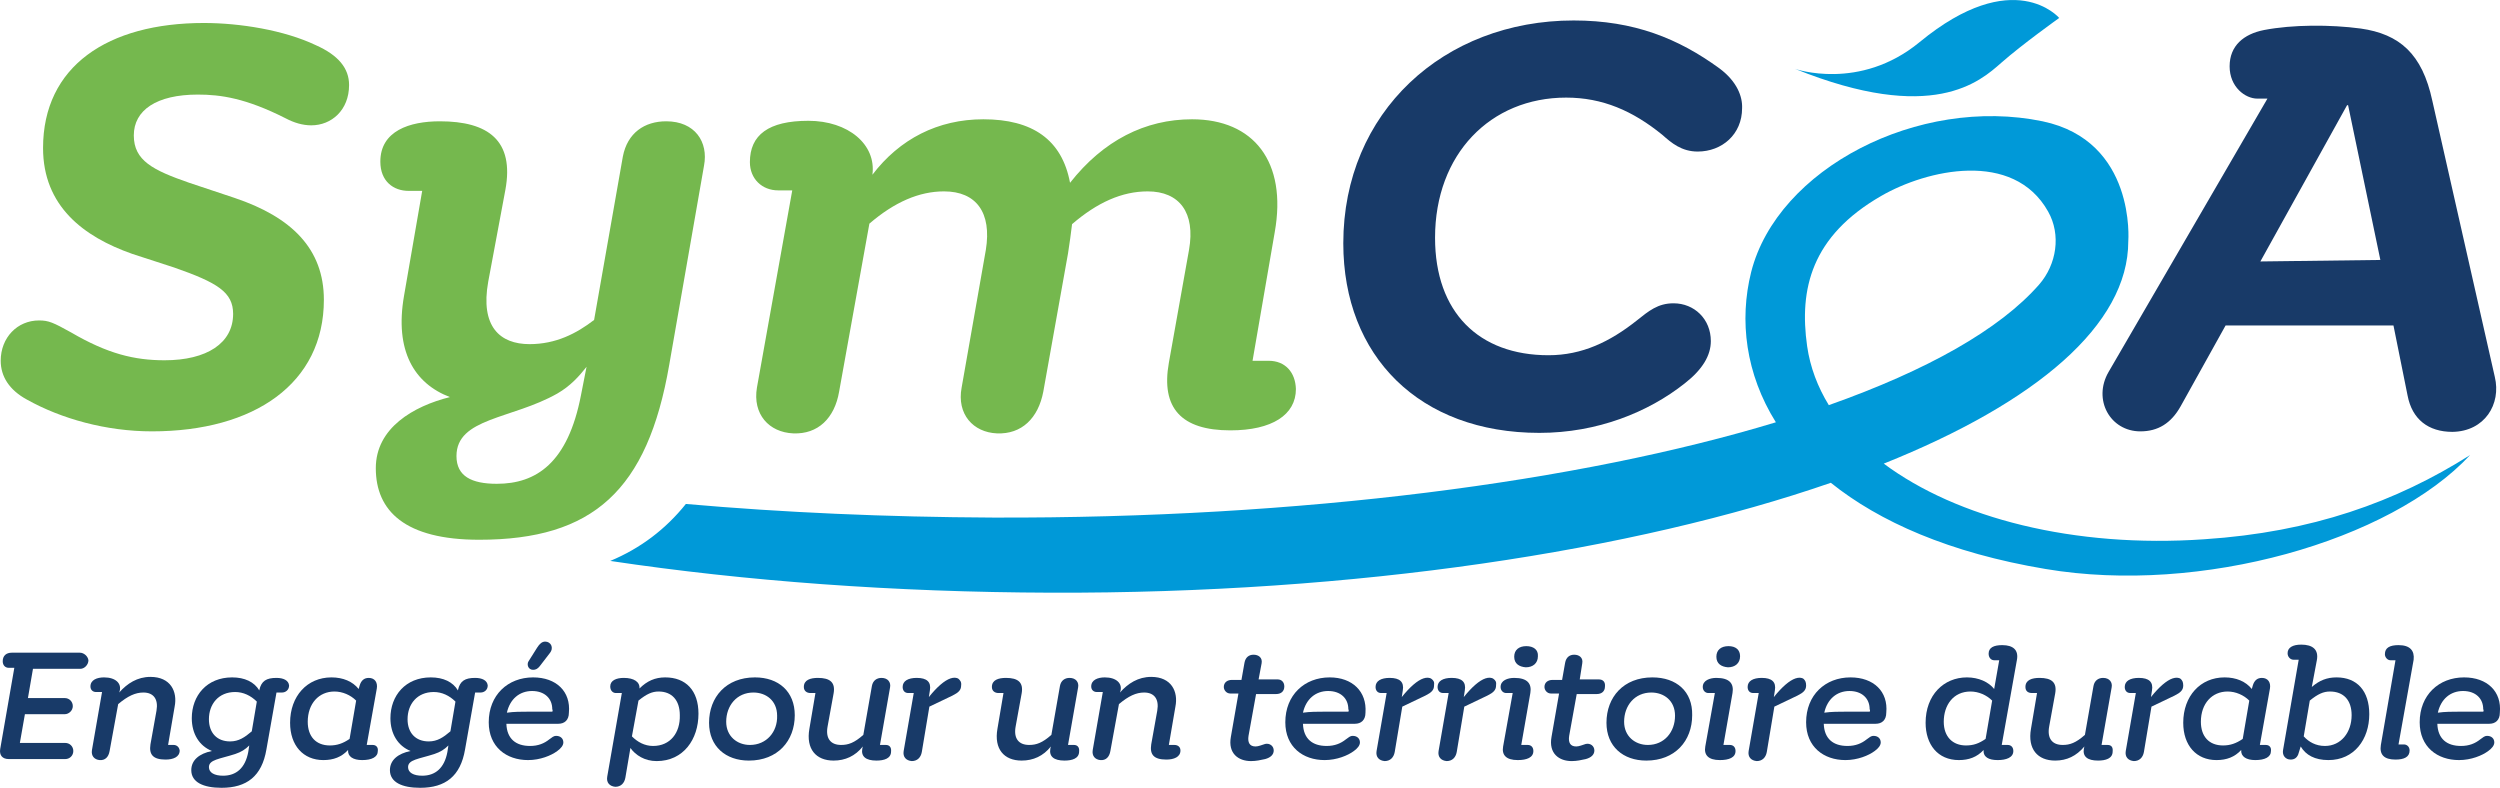
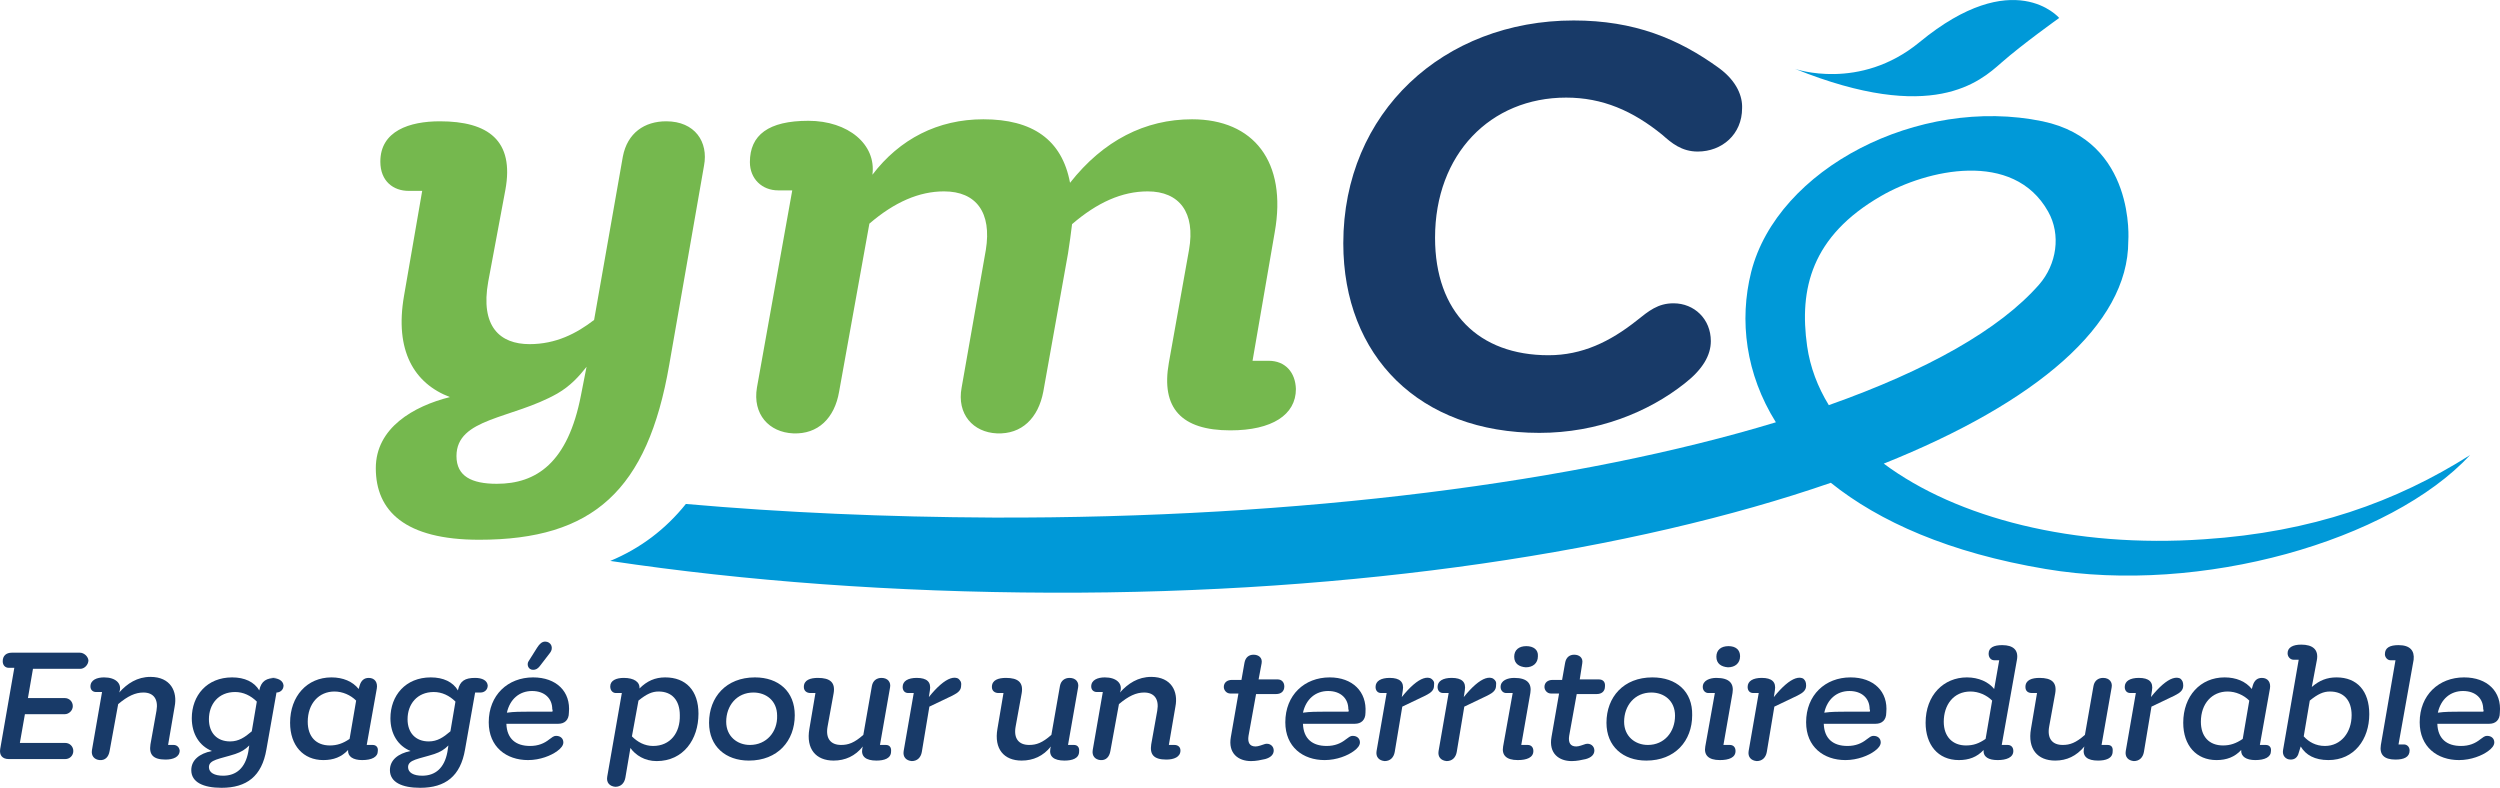
<svg xmlns="http://www.w3.org/2000/svg" id="Calque_1" viewBox="0 0 495.87 156.26">
  <defs>
    <style>.cls-1{fill:#0099d8;}.cls-2{fill:#183a68;}.cls-3{fill:#75b84e;}</style>
  </defs>
-   <path class="cls-3" d="m62.64,8.96c-6.3-3-15.1-4.4-22.2-4.4-19.1,0-31.9,8.6-31.9,24.8,0,11.5,8,17.6,17.7,21l8.3,2.7c8.6,3,11.7,4.9,11.7,9.2,0,5.8-5.2,9.2-13.6,9.2-6,0-11.3-1.3-18.5-5.5-3.6-2-4.5-2.4-6.4-2.4-4.3,0-7.6,3.4-7.6,8,0,3.1,1.7,5.8,5.2,7.7,6.8,3.8,15.7,6.3,24.8,6.3,20.3,0,34.1-9.5,34.1-26.1,0-10.1-6.4-16.4-17.7-20.2l-9-3c-7.2-2.5-11-4.4-11-9.4s4.5-8.1,12.7-8.1c4.5,0,9.5.7,17.4,4.7,1.7.9,3.4,1.4,5.1,1.4,4,0,7.5-3,7.5-8,0-3.3-2.1-5.9-6.6-7.9Z" />
  <path class="cls-3" d="m132.14,24.06c-4.3,0-7.7,2.3-8.6,7l-5.7,32.4c-3.5,2.7-7.6,4.8-12.8,4.8-5.9,0-9.8-3.5-8.2-12.4l3.4-18.2c1.8-9.8-3.4-13.6-13-13.6-6,0-11.8,1.9-11.8,8,0,3.9,2.6,5.8,5.6,5.8h2.7l-3.6,20.8c-1.9,10.9,2,17.4,9.1,20.1-7.2,1.8-14.7,6.1-14.7,14.1,0,8.5,5.8,14.2,20.5,14.2,22.6,0,33.4-9.8,37.7-34.7l6.9-39.5c.9-4.7-1.8-8.8-7.5-8.8Zm-16.9,54.3c-2.6,13.5-8.9,17.6-16.7,17.6-5,0-8-1.5-8-5.5,0-7.6,11-7.3,20-12.4,2.6-1.5,4.3-3.4,5.8-5.3l-1.1,5.6Z" />
  <path class="cls-3" d="m251.64,71.56h-3.2l4.4-25.5c2.5-14-4.2-22.4-16.4-22.4-9.3,0-17.6,4.2-24.2,12.6-1.6-8.6-7.5-12.6-17.2-12.6-9,0-16.6,3.9-22,11,.8-6-4.8-10.7-12.7-10.7s-11.6,2.8-11.6,8.2c0,3.3,2.4,5.6,5.6,5.6h2.8l-7,39.1c-.9,5.3,2.4,8.9,7.2,9.1,4.9.2,8.2-3,9.1-8.3l6-33.3c5-4.3,9.9-6.4,14.8-6.4,6.4,0,9.5,4.2,8.3,11.6l-4.8,27.3c-1,5.3,2.3,8.9,7,9.1,4.9.2,8.2-3,9.2-8.3l4.9-27.4c.3-2,.6-4,.8-5.8,5-4.3,9.9-6.5,15-6.5,6.3,0,9.5,4.2,8.2,11.6l-4,22.4c-1.6,9,2.5,13.4,12.2,13.4,8.3,0,13-3.1,13-8.2-.1-3.3-2.1-5.6-5.4-5.6Z" />
  <path class="cls-1" d="m396.94,12.46c4.2-3.7,11.5-8.9,11.5-8.9,0,0-9-10.6-27.7,4.8-11.9,9.8-24.7,5.3-24.7,5.3,27.3,11,36.7,2.5,40.9-1.2Z" />
  <path class="cls-1" d="m437.24,106.96c-25.9,1.8-49.1-4.2-63.6-15,30.2-12.1,48.5-27.5,48.5-44.1,0,0,1.6-19.9-17-23.8-24.6-5.1-52.6,9.4-57.8,29.9-2.4,9.6-1.1,20.2,4.9,29.8-38.9,11.8-94,19.1-155.3,18.9-21.2-.1-41.6-1-60.9-2.7-4,5-9,8.8-15,11.3,26.7,4,56.3,6.2,87.4,6.3,60.7.2,115.7-8.3,154.7-21.8,9.6,7.7,23.5,13.9,42.6,17.1,30.8,5.2,68.4-5.6,84.2-22.6-14.7,9.3-31.4,15.3-52.7,16.7Zm-74.5-26.6c-2.2-3.6-3.7-7.5-4.3-11.7-1.6-11.3.8-21.8,14.7-29.8,9-5.2,26.2-9.2,33.1,3.1,2.6,4.6,1.7,10.5-1.8,14.5-7.8,8.9-22.2,17-41.7,23.9Z" />
  <path class="cls-2" d="m341.04,13.56c-8.1-5.9-16.9-9.5-28.9-9.5-25.8,0-45.7,18.2-45.7,44.2,0,22.4,15.1,37.6,38.9,37.6,11.5,0,21.6-4.1,28.8-9.8,3.6-2.8,5.2-5.6,5.2-8.4,0-4.4-3.3-7.5-7.4-7.5-3.1,0-4.9,1.5-7.4,3.5-5.2,4.1-10.7,6.8-17.4,6.8-13.8,0-22.5-8.5-22.5-23.3,0-16.6,11-27.8,26-27.8,7.2,0,13.2,2.6,19.1,7.4,1.8,1.6,3.8,3.3,7,3.3,4.8,0,8.8-3.4,8.8-8.6.1-2.3-1-5.3-4.5-7.9Z" />
-   <path class="cls-2" d="m424.54,85.56c3.5,0,6.1-1.6,8-5l8.9-16h33.3l2.8,13.9c.9,4.7,4.1,7.2,8.9,7.2,6.4-.1,9.7-5.5,8.4-10.9l-12.4-54.8c-2-9.3-6.5-13.2-14.2-14.3-6-.8-13.5-.8-19.2.3-4,.8-6.8,3.1-6.8,7.2s3.1,6.4,5.5,6.4h2l-31.5,54.2c-3.2,5.5.3,11.8,6.3,11.8Zm41-64.7h.2l6.4,30.7-23.8.3,17.2-31Z" />
  <path class="cls-2" d="m15.84,129.46H2.34c-1.1,0-1.8.6-1.8,1.7,0,.8.5,1.3,1.2,1.3h1.1L.04,148.56c-.2,1.2.4,2,1.7,2h11.2c.9,0,1.6-.7,1.6-1.6s-.7-1.6-1.6-1.6H3.94l1-5.7h7.9c.8,0,1.6-.7,1.6-1.6s-.7-1.6-1.6-1.6h-7.3l1-5.8h9.4c.8,0,1.6-.8,1.6-1.7-.1-.8-.9-1.5-1.7-1.5Z" />
  <path class="cls-2" d="m34.44,147.76h-1.1l1.3-7.6c.6-3-.8-5.9-4.8-5.9-2.6,0-4.6,1.3-6.2,3.1l.1-.3c.4-1.5-.8-2.7-3.1-2.7-1.4,0-2.7.5-2.7,1.8,0,.7.5,1.1,1.1,1.1h1.2l-2,11.5c-.2,1.2.5,1.9,1.5,2,1.1.1,1.8-.6,2-1.8l1.7-9.3c1.9-1.6,3.4-2.3,5-2.3,2,0,3,1.3,2.6,3.6l-1.2,6.7c-.3,2,.5,3,3,3,1.5,0,2.8-.5,2.8-1.8-.1-.7-.6-1.1-1.2-1.1Z" />
-   <path class="cls-2" d="m54.84,134.46c-2,0-3,.6-3.4,2.4v.1c-1-1.7-2.9-2.6-5.4-2.6-5,0-8,3.6-8,8.1,0,3.1,1.5,5.5,4,6.5-2.5.5-4.1,1.8-4.1,3.8,0,2.4,2.4,3.5,6,3.5,5,0,8-2.3,8.9-7.6l2-11.3h1.1c.7,0,1.4-.5,1.4-1.4-.1-1-1.1-1.5-2.5-1.5Zm-5.6,14.7c-.6,3.2-2.4,4.7-5,4.7-1.7,0-2.8-.6-2.8-1.7,0-1.5,2.1-1.6,5.2-2.6,1.2-.4,2-.9,2.8-1.7l-.2,1.3Zm.7-4.1c-1.4,1.2-2.6,2-4.3,2-2.6,0-4.2-1.7-4.2-4.4,0-3,1.9-5.4,5.2-5.4,1.6,0,3.1.7,4.3,1.9l-1,5.9Z" />
+   <path class="cls-2" d="m54.84,134.46c-2,0-3,.6-3.4,2.4v.1c-1-1.7-2.9-2.6-5.4-2.6-5,0-8,3.6-8,8.1,0,3.1,1.5,5.5,4,6.5-2.5.5-4.1,1.8-4.1,3.8,0,2.4,2.4,3.5,6,3.5,5,0,8-2.3,8.9-7.6l2-11.3c.7,0,1.4-.5,1.4-1.4-.1-1-1.1-1.5-2.5-1.5Zm-5.6,14.7c-.6,3.2-2.4,4.7-5,4.7-1.7,0-2.8-.6-2.8-1.7,0-1.5,2.1-1.6,5.2-2.6,1.2-.4,2-.9,2.8-1.7l-.2,1.3Zm.7-4.1c-1.4,1.2-2.6,2-4.3,2-2.6,0-4.2-1.7-4.2-4.4,0-3,1.9-5.4,5.2-5.4,1.6,0,3.1.7,4.3,1.9l-1,5.9Z" />
  <path class="cls-2" d="m73.94,147.76h-1.2l2-11.2c.2-1.2-.4-2.1-1.6-2.1-.9,0-1.5.5-1.8,1.5l-.2.7c-1.2-1.5-3.1-2.3-5.4-2.3-4.8,0-8.2,3.7-8.2,9,0,4.5,2.6,7.4,6.6,7.4,2,0,3.6-.6,4.9-2-.1,1.3,1,2,2.8,2,1.9,0,3.1-.6,3.1-1.8.1-.8-.4-1.2-1-1.2Zm-4.6-1.2c-1.3.9-2.5,1.3-3.9,1.3-2.8,0-4.4-1.8-4.4-4.7,0-3.6,2.2-6,5.3-6,1.6,0,3.2.7,4.3,1.8l-1.3,7.6Z" />
  <path class="cls-2" d="m94.24,134.46c-2,0-3,.6-3.4,2.4v.1c-1-1.7-2.9-2.6-5.4-2.6-5,0-8,3.6-8,8.1,0,3.1,1.5,5.5,4,6.5-2.5.5-4.1,1.8-4.1,3.8,0,2.4,2.4,3.5,6,3.5,5,0,8-2.3,8.9-7.6l2-11.3h1.1c.7,0,1.4-.5,1.4-1.4-.1-1-1.1-1.5-2.5-1.5Zm-5.5,14.7c-.6,3.2-2.4,4.7-5,4.7-1.7,0-2.8-.6-2.8-1.7,0-1.5,2.1-1.6,5.2-2.6,1.2-.4,2-.9,2.8-1.7l-.2,1.3Zm.6-4.1c-1.4,1.2-2.6,2-4.3,2-2.6,0-4.2-1.7-4.2-4.4,0-3,1.9-5.4,5.2-5.4,1.6,0,3.1.7,4.3,1.9l-1,5.9Z" />
  <path class="cls-2" d="m105.74,134.36c-5,0-8.8,3.5-8.8,8.9,0,4.9,3.5,7.5,7.8,7.5,2.4,0,4.6-.9,5.8-1.8.7-.5,1.2-1.1,1.2-1.7,0-.8-.6-1.3-1.4-1.3-.6,0-.8.3-1.4.7-1,.8-2.2,1.3-3.8,1.3-2.8,0-4.6-1.4-4.7-4.4h10.3c1.2,0,2.1-.7,2.1-2.2.4-4.2-2.5-7-7.1-7Zm3.8,6.8h-4.7c-1.4,0-2.9,0-4.3.2.6-2.7,2.5-4.3,5-4.3s4,1.5,4,3.6c.1.2.1.4,0,.5Z" />
  <path class="cls-2" d="m105.74,132.86c.5,0,.9-.2,1.3-.7l2-2.6c.9-1.1.2-2.3-.9-2.3-.6,0-1.1.4-1.6,1.2l-1.7,2.7c-.4.6-.1,1.7.9,1.7Z" />
  <path class="cls-2" d="m131.94,134.36c-2,0-3.6.7-5.1,2.2.1-1.3-1.1-2.1-3.1-2.1-1.5,0-2.7.5-2.7,1.7,0,.9.6,1.3,1.1,1.3h1.2l-2.9,16.6c-.2,1.2.5,1.9,1.6,2,1.1,0,1.8-.7,2-1.8l1-5.9c1,1.4,2.8,2.6,5.2,2.6,5.3,0,8.3-4.3,8.3-9.4,0-4.6-2.5-7.2-6.6-7.2Zm-2.4,13.6c-1.7,0-3.1-.8-4.2-1.9l1.3-7.1c1.6-1.3,2.7-1.8,4-1.8,2.6,0,4.2,1.7,4.2,4.7.1,3.5-1.9,6.1-5.3,6.1Z" />
  <path class="cls-2" d="m149.74,134.36c-5.7,0-9.1,3.9-9.1,9,0,4.7,3.3,7.5,7.9,7.5,5.7,0,9.1-3.9,9.1-9,0-4.7-3.2-7.5-7.9-7.5Zm-1,13.4c-2.5,0-4.7-1.7-4.7-4.6,0-3.2,2.1-5.8,5.4-5.8,2.5,0,4.7,1.6,4.7,4.6.1,3.2-2.1,5.8-5.4,5.8Z" />
  <path class="cls-2" d="m175.74,147.76h-1.2l2-11.4c.2-1-.4-1.9-1.7-1.9-.9,0-1.7.5-1.9,1.6l-1.7,9.7c-1.8,1.6-3,2-4.4,2-2.1,0-3.1-1.3-2.7-3.6l1.2-6.6c.4-2.2-.7-3.1-3.1-3.1-1.5,0-2.8.4-2.8,1.8,0,.8.6,1.2,1.3,1.2h1l-1.2,7.1c-.7,4,1.3,6.3,4.8,6.3,2.3,0,4.3-.9,5.8-2.8l-.1.4c-.3,1.6.7,2.4,2.8,2.4,1.5,0,2.9-.4,2.9-1.8.1-.9-.4-1.3-1-1.3Z" />
  <path class="cls-2" d="m190.14,134.66c-.4-.3-1-.3-1.6-.1-1.2.4-2.7,1.7-4.3,3.7l.2-1.3c.3-1.7-.6-2.5-2.6-2.5-1.7,0-2.8.6-2.8,1.8,0,.7.4,1.2,1.1,1.2h1.1l-2,11.5c-.2,1.2.5,1.9,1.6,2,1.1,0,1.8-.7,2-1.8l1.5-9,4.6-2.2c1.2-.6,1.7-1.1,1.7-2,.1-.7-.2-1-.5-1.3Z" />
  <path class="cls-2" d="m213.04,147.76h-1.2l2-11.4c.2-1-.4-1.9-1.7-1.9-.9,0-1.7.5-1.9,1.6l-1.7,9.7c-1.8,1.6-3,2-4.4,2-2.1,0-3.1-1.3-2.7-3.6l1.2-6.6c.4-2.2-.7-3.1-3.1-3.1-1.5,0-2.8.4-2.8,1.8,0,.8.6,1.2,1.3,1.2h1l-1.2,7.1c-.7,4,1.3,6.3,4.8,6.3,2.3,0,4.3-.9,5.8-2.8l-.1.4c-.3,1.6.7,2.4,2.8,2.4,1.5,0,2.9-.4,2.9-1.8.1-.9-.4-1.3-1-1.3Z" />
  <path class="cls-2" d="m232.94,147.76h-1.1l1.3-7.6c.6-3-.8-5.9-4.8-5.9-2.6,0-4.6,1.3-6.2,3.1l.1-.3c.4-1.5-.8-2.7-3.1-2.7-1.4,0-2.7.5-2.7,1.8,0,.7.5,1.1,1.1,1.1h1.2l-2,11.5c-.2,1.2.5,1.9,1.5,2,1.1.1,1.8-.6,2-1.8l1.7-9.3c1.9-1.6,3.4-2.3,5-2.3,2,0,3,1.3,2.6,3.6l-1.2,6.7c-.3,2,.5,3,3,3,1.5,0,2.8-.5,2.8-1.8,0-.7-.5-1.1-1.2-1.1Z" />
  <path class="cls-2" d="m253.44,134.76h-3.8l.6-3.2c.2-1.1-.6-1.7-1.6-1.7-.9,0-1.6.5-1.8,1.6l-.6,3.4h-1.9c-.9,0-1.6.5-1.6,1.4,0,.6.5,1.3,1.3,1.3h1.6l-1.5,8.6c-.6,3.3,1.5,4.8,4,4.8,1,0,1.9-.2,2.8-.4,1.1-.3,1.7-.9,1.7-1.7,0-.9-.8-1.5-1.7-1.3-.7.2-1.3.5-1.9.5-1.2,0-1.6-.8-1.4-2.1l1.5-8.3h4c.9,0,1.6-.5,1.6-1.5,0-.9-.6-1.4-1.3-1.4Z" />
  <path class="cls-2" d="m263.74,134.36c-5,0-8.8,3.5-8.8,8.9,0,4.9,3.5,7.5,7.8,7.5,2.4,0,4.6-.9,5.8-1.8.7-.5,1.2-1.1,1.2-1.7,0-.8-.6-1.3-1.4-1.3-.6,0-.8.3-1.4.7-1,.8-2.2,1.3-3.8,1.3-2.8,0-4.6-1.4-4.7-4.4h10.3c1.2,0,2.1-.7,2.1-2.2.3-4.2-2.6-7-7.1-7Zm3.7,6.8h-4.7c-1.4,0-2.9,0-4.3.2.6-2.7,2.5-4.3,5-4.3s4,1.5,4,3.6c.1.2.1.4,0,.5Z" />
  <path class="cls-2" d="m283.94,134.66c-.4-.3-1-.3-1.6-.1-1.2.4-2.7,1.7-4.3,3.7l.2-1.3c.3-1.7-.6-2.5-2.6-2.5-1.7,0-2.8.6-2.8,1.8,0,.7.4,1.2,1.1,1.2h1.1l-2,11.5c-.2,1.2.5,1.9,1.6,2,1.1,0,1.8-.7,2-1.8l1.5-9,4.6-2.2c1.2-.6,1.7-1.1,1.7-2,.1-.7-.1-1-.5-1.3Z" />
  <path class="cls-2" d="m296.24,134.66c-.4-.3-1-.3-1.6-.1-1.2.4-2.7,1.7-4.3,3.7l.2-1.3c.3-1.7-.6-2.5-2.6-2.5-1.7,0-2.8.6-2.8,1.8,0,.7.4,1.2,1.1,1.2h1.1l-2,11.5c-.2,1.2.5,1.9,1.6,2,1.1,0,1.8-.7,2-1.8l1.5-9,4.6-2.2c1.2-.6,1.7-1.1,1.7-2,.1-.7-.1-1-.5-1.3Z" />
  <path class="cls-2" d="m302.74,128.16c-1.4,0-2.4.7-2.4,2.1s1,2,2.3,2.1c1.4,0,2.4-.8,2.4-2.2.1-1.3-.9-2-2.3-2Z" />
  <path class="cls-2" d="m303.04,147.76h-1.3l1.8-10.3c.3-1.8-.5-3-3.2-3-1.3,0-2.7.5-2.7,1.8,0,.7.5,1.2,1.1,1.2h1.3l-1.9,10.6c-.3,1.7.6,2.7,2.9,2.7,1.8,0,3.1-.5,3.1-1.8,0-.8-.5-1.2-1.1-1.2Z" />
  <path class="cls-2" d="m317.14,134.76h-3.8l.5-3.2c.2-1.1-.6-1.7-1.6-1.7-.9,0-1.6.5-1.8,1.6l-.6,3.4h-1.9c-.9,0-1.6.5-1.6,1.4,0,.6.5,1.3,1.3,1.3h1.6l-1.5,8.6c-.6,3.3,1.5,4.8,4,4.8,1,0,1.9-.2,2.8-.4,1.1-.3,1.7-.9,1.7-1.7,0-.9-.8-1.5-1.7-1.3-.7.2-1.3.5-1.9.5-1.2,0-1.6-.8-1.4-2.1l1.5-8.3h4c.9,0,1.6-.5,1.6-1.5.1-.9-.4-1.4-1.2-1.4Z" />
  <path class="cls-2" d="m327.74,134.36c-5.7,0-9.1,3.9-9.1,9,0,4.7,3.3,7.5,7.9,7.5,5.7,0,9.1-3.9,9.1-9,.1-4.7-3.1-7.5-7.9-7.5Zm-.9,13.4c-2.5,0-4.7-1.7-4.7-4.6,0-3.2,2.1-5.8,5.4-5.8,2.5,0,4.7,1.6,4.7,4.6,0,3.2-2.1,5.8-5.4,5.8Z" />
  <path class="cls-2" d="m342.84,128.16c-1.4,0-2.4.7-2.4,2.1s1,2,2.3,2.1c1.4,0,2.4-.8,2.4-2.2,0-1.3-.9-2-2.3-2Z" />
  <path class="cls-2" d="m343.14,147.76h-1.3l1.8-10.3c.3-1.8-.5-3-3.2-3-1.3,0-2.7.5-2.7,1.8,0,.7.5,1.2,1.1,1.2h1.3l-1.9,10.6c-.3,1.7.6,2.7,2.9,2.7,1.8,0,3.1-.5,3.1-1.8,0-.8-.5-1.2-1.1-1.2Z" />
  <path class="cls-2" d="m357.74,134.66c-.4-.3-1-.3-1.6-.1-1.2.4-2.7,1.7-4.3,3.7l.2-1.3c.3-1.7-.6-2.5-2.6-2.5-1.7,0-2.8.6-2.8,1.8,0,.7.4,1.2,1.1,1.2h1.1l-2,11.5c-.2,1.2.5,1.9,1.6,2,1.1,0,1.8-.7,2-1.8l1.5-9,4.6-2.2c1.2-.6,1.7-1.1,1.7-2,0-.7-.2-1-.5-1.3Z" />
  <path class="cls-2" d="m367.04,134.36c-5,0-8.8,3.5-8.8,8.9,0,4.9,3.5,7.5,7.8,7.5,2.4,0,4.6-.9,5.8-1.8.7-.5,1.2-1.1,1.2-1.7,0-.8-.6-1.3-1.4-1.3-.6,0-.8.3-1.4.7-1,.8-2.2,1.3-3.8,1.3-2.8,0-4.6-1.4-4.7-4.4h10.3c1.2,0,2.1-.7,2.1-2.2.4-4.2-2.5-7-7.1-7Zm3.8,6.8h-4.7c-1.4,0-2.9,0-4.3.2.6-2.7,2.5-4.3,5-4.3s4,1.5,4,3.6c.1.2.1.4,0,.5Z" />
  <path class="cls-2" d="m397.14,127.96c-1.7,0-2.7.5-2.7,1.7,0,.8.5,1.3,1.1,1.3h1l-1,5.7c-1.1-1.4-3.1-2.3-5.4-2.3-4.6,0-8.2,3.5-8.2,9,0,4.3,2.4,7.4,6.6,7.4,2,0,3.6-.6,4.9-2-.1,1.4,1,2,2.8,2,1.7,0,3.1-.5,3.1-1.8,0-.8-.5-1.2-1.1-1.2h-1.2l3-16.8c.4-2-.7-3-2.9-3Zm-3.3,18.6c-1.3.9-2.4,1.3-3.9,1.3-2.6,0-4.4-1.7-4.4-4.7,0-3.3,1.9-6,5.3-6,1.6,0,3.2.7,4.3,1.8l-1.3,7.6Z" />
  <path class="cls-2" d="m418.04,147.76h-1.2l2-11.4c.2-1-.4-1.9-1.7-1.9-.9,0-1.7.5-1.9,1.6l-1.7,9.7c-1.8,1.6-3,2-4.4,2-2.1,0-3.1-1.3-2.7-3.6l1.2-6.6c.4-2.2-.7-3.1-3.1-3.1-1.5,0-2.8.4-2.8,1.8,0,.8.5,1.2,1.3,1.2h1l-1.2,7.1c-.7,4,1.3,6.3,4.8,6.3,2.3,0,4.2-.9,5.8-2.8l-.1.4c-.3,1.6.7,2.4,2.8,2.4,1.5,0,2.9-.4,2.9-1.8.1-.9-.3-1.3-1-1.3Z" />
  <path class="cls-2" d="m432.54,134.66c-.4-.3-1-.3-1.6-.1-1.2.4-2.7,1.7-4.3,3.7l.2-1.3c.3-1.7-.6-2.5-2.6-2.5-1.7,0-2.8.6-2.8,1.8,0,.7.4,1.2,1.1,1.2h1.1l-2,11.5c-.2,1.2.5,1.9,1.6,2,1.1,0,1.8-.7,2-1.8l1.5-9,4.6-2.2c1.2-.6,1.7-1.1,1.7-2,0-.7-.2-1-.5-1.3Z" />
  <path class="cls-2" d="m449.44,147.76h-1.2l2-11.2c.2-1.2-.4-2.1-1.6-2.1-.9,0-1.5.5-1.8,1.5l-.2.7c-1.2-1.5-3.1-2.3-5.4-2.3-4.8,0-8.2,3.7-8.2,9,0,4.5,2.6,7.4,6.6,7.4,2,0,3.6-.6,4.9-2-.1,1.3,1,2,2.8,2,1.9,0,3.1-.6,3.1-1.8.1-.8-.4-1.2-1-1.2Zm-4.6-1.2c-1.3.9-2.5,1.3-3.9,1.3-2.8,0-4.4-1.8-4.4-4.7,0-3.6,2.2-6,5.3-6,1.6,0,3.2.7,4.3,1.8l-1.3,7.6Z" />
  <path class="cls-2" d="m463.44,134.36c-1.9,0-3.4.6-4.9,1.9l1-5.3c.4-2.1-.8-3.1-3.1-3.1-1.7,0-2.7.6-2.7,1.7,0,.8.6,1.3,1.2,1.3h1l-3.1,17.9c-.2,1.1.5,1.9,1.5,1.9.7,0,1.2-.3,1.5-1l.5-1.6c1,1.7,2.8,2.7,5.5,2.7,5.1,0,8.1-4.1,8.1-9.1,0-4.6-2.4-7.3-6.5-7.3Zm-2.3,13.6c-1.8,0-3.2-.8-4.2-1.9l1.2-7.1c1.6-1.3,2.7-1.8,4-1.8,2.7,0,4.3,1.7,4.3,4.7,0,3.4-2.1,6.1-5.3,6.1Z" />
  <path class="cls-2" d="m475.74,127.96c-1.7,0-2.7.5-2.7,1.8,0,.6.5,1.2,1.1,1.2h1l-2.9,16.8c-.3,1.9.6,2.9,2.9,2.9,1.7,0,2.8-.5,2.8-1.8,0-.8-.6-1.2-1.1-1.2h-1.1l3-16.8c.2-1.8-.7-2.9-3-2.9Z" />
  <path class="cls-2" d="m488.74,134.36c-5,0-8.8,3.5-8.8,8.9,0,4.9,3.5,7.5,7.8,7.5,2.4,0,4.6-.9,5.8-1.8.7-.5,1.2-1.1,1.2-1.7,0-.8-.6-1.3-1.4-1.3-.6,0-.8.3-1.4.7-1,.8-2.2,1.3-3.8,1.3-2.8,0-4.6-1.4-4.7-4.4h10.3c1.2,0,2.1-.7,2.1-2.2.4-4.2-2.5-7-7.1-7Zm3.8,6.8h-4.7c-1.4,0-2.9,0-4.3.2.6-2.7,2.5-4.3,5-4.3s4,1.5,4,3.6c.1.2.1.4,0,.5Z" />
</svg>